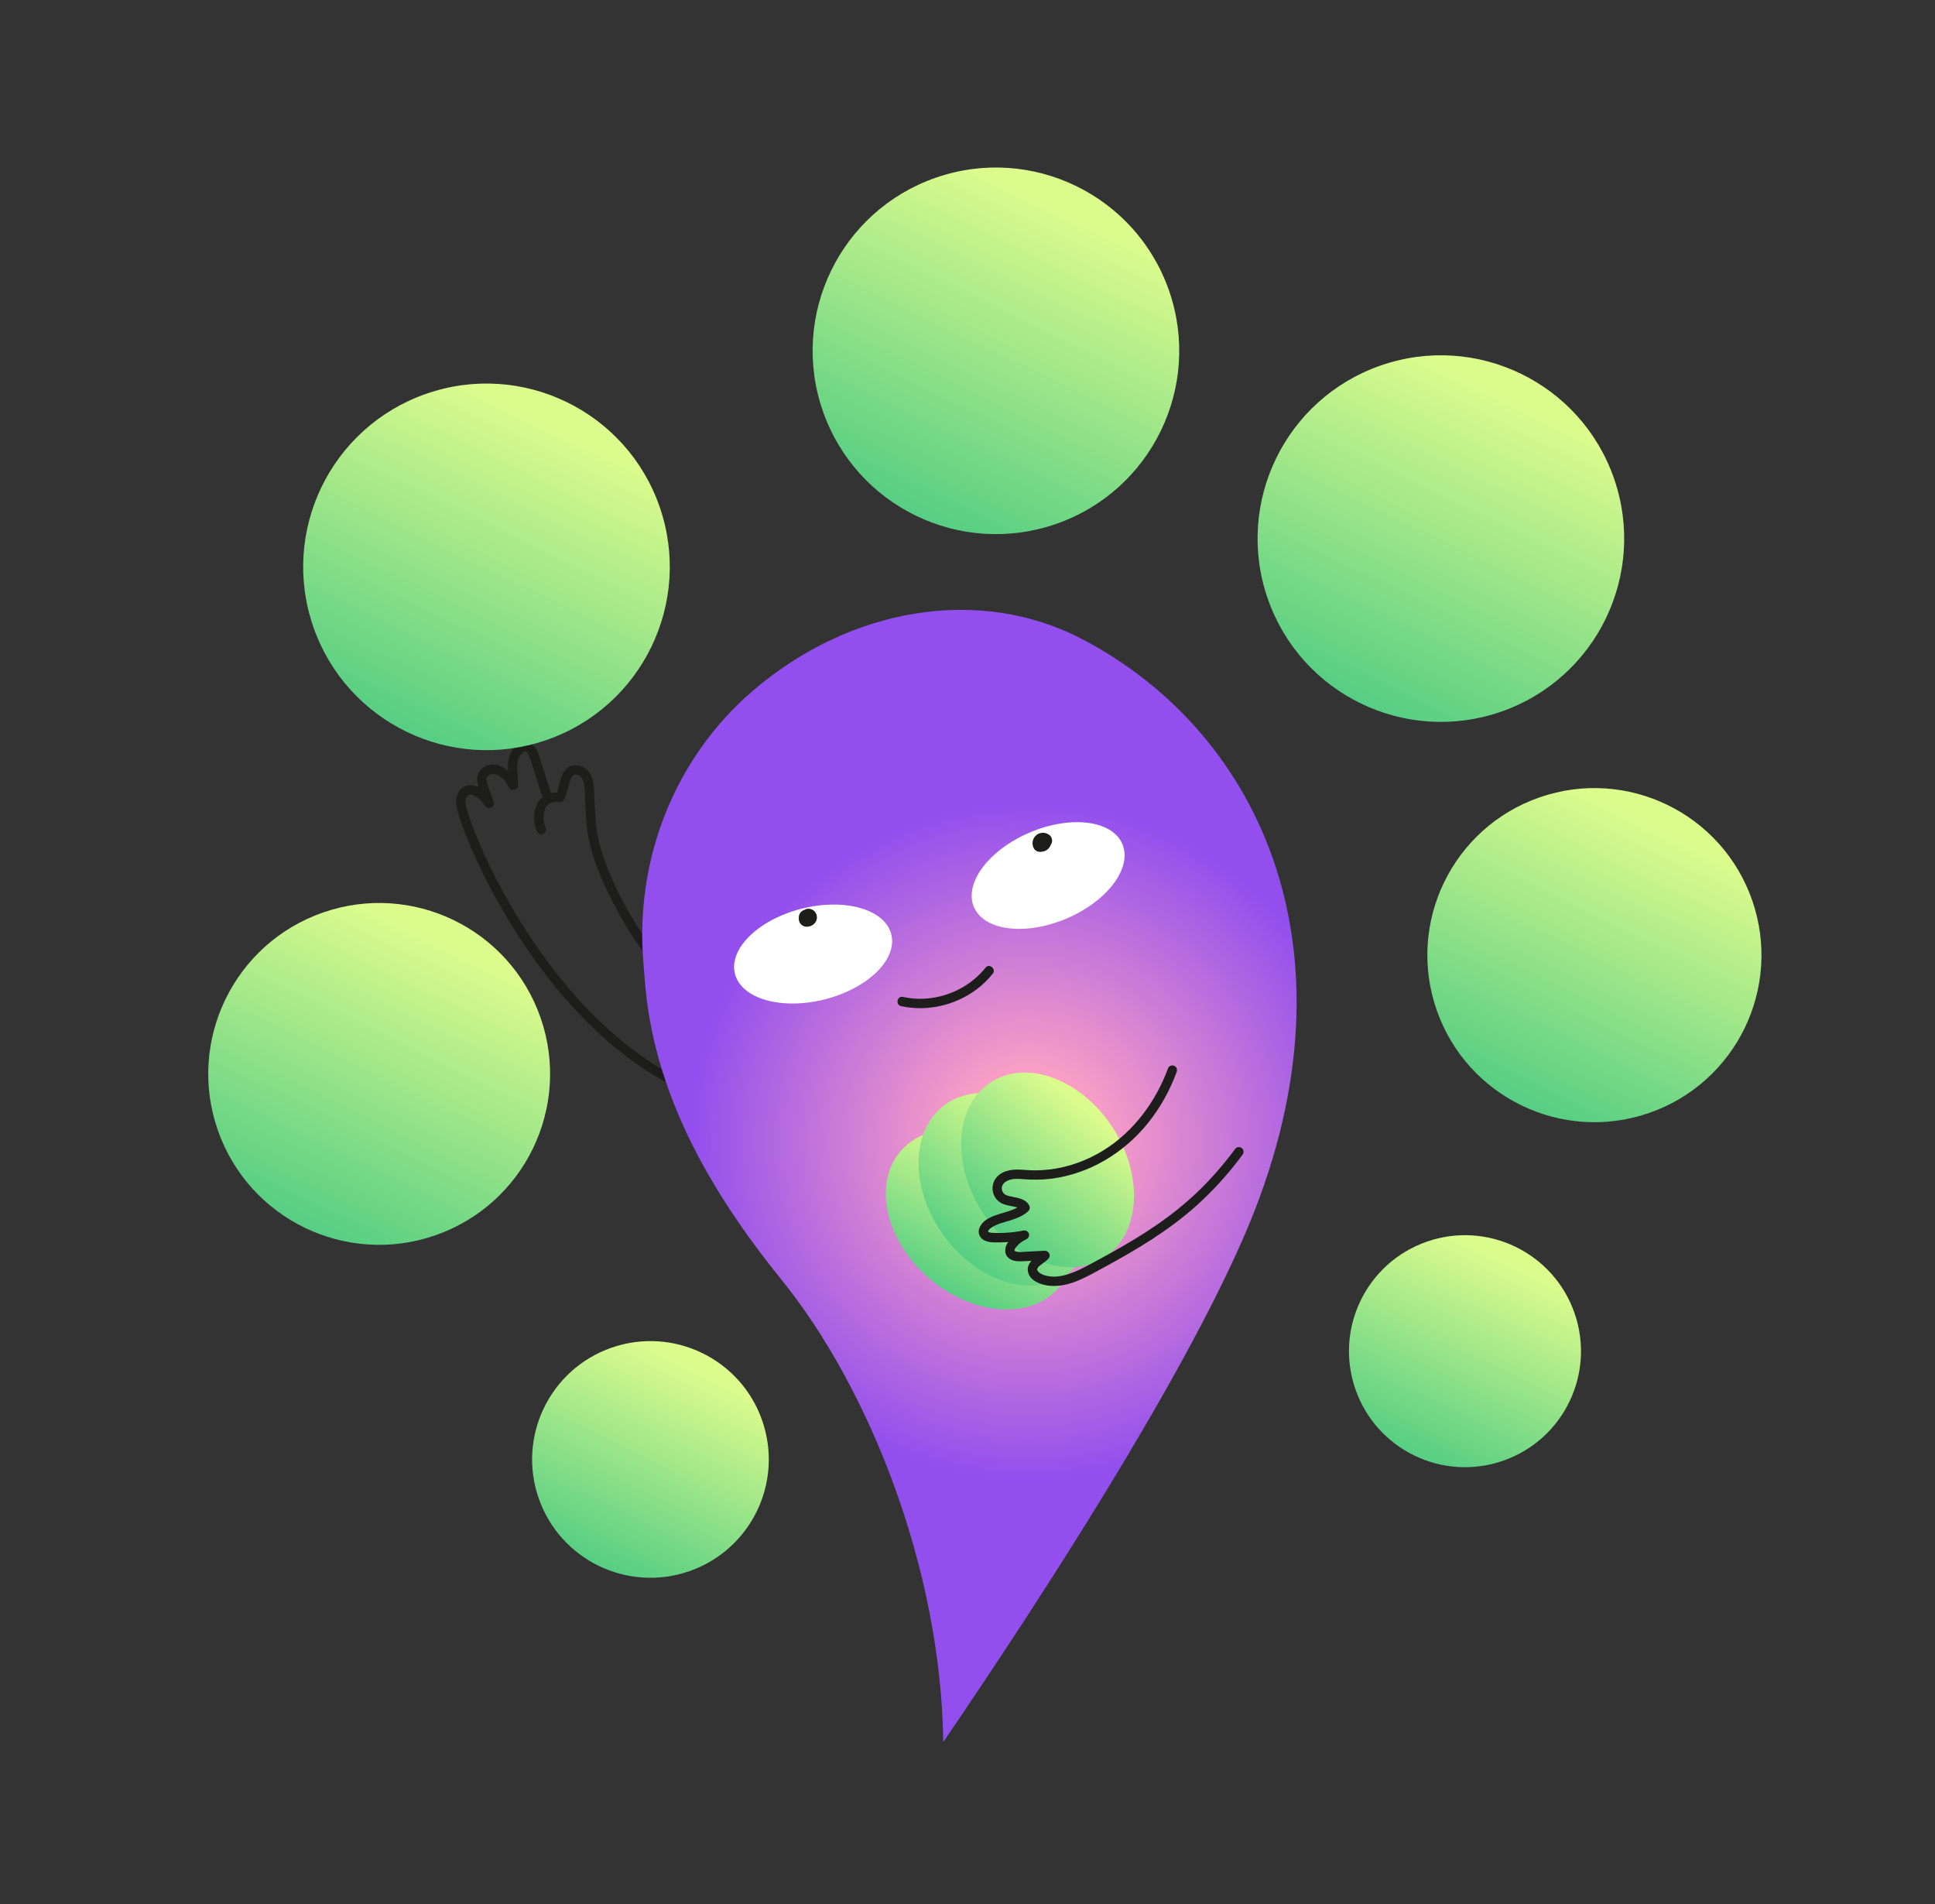
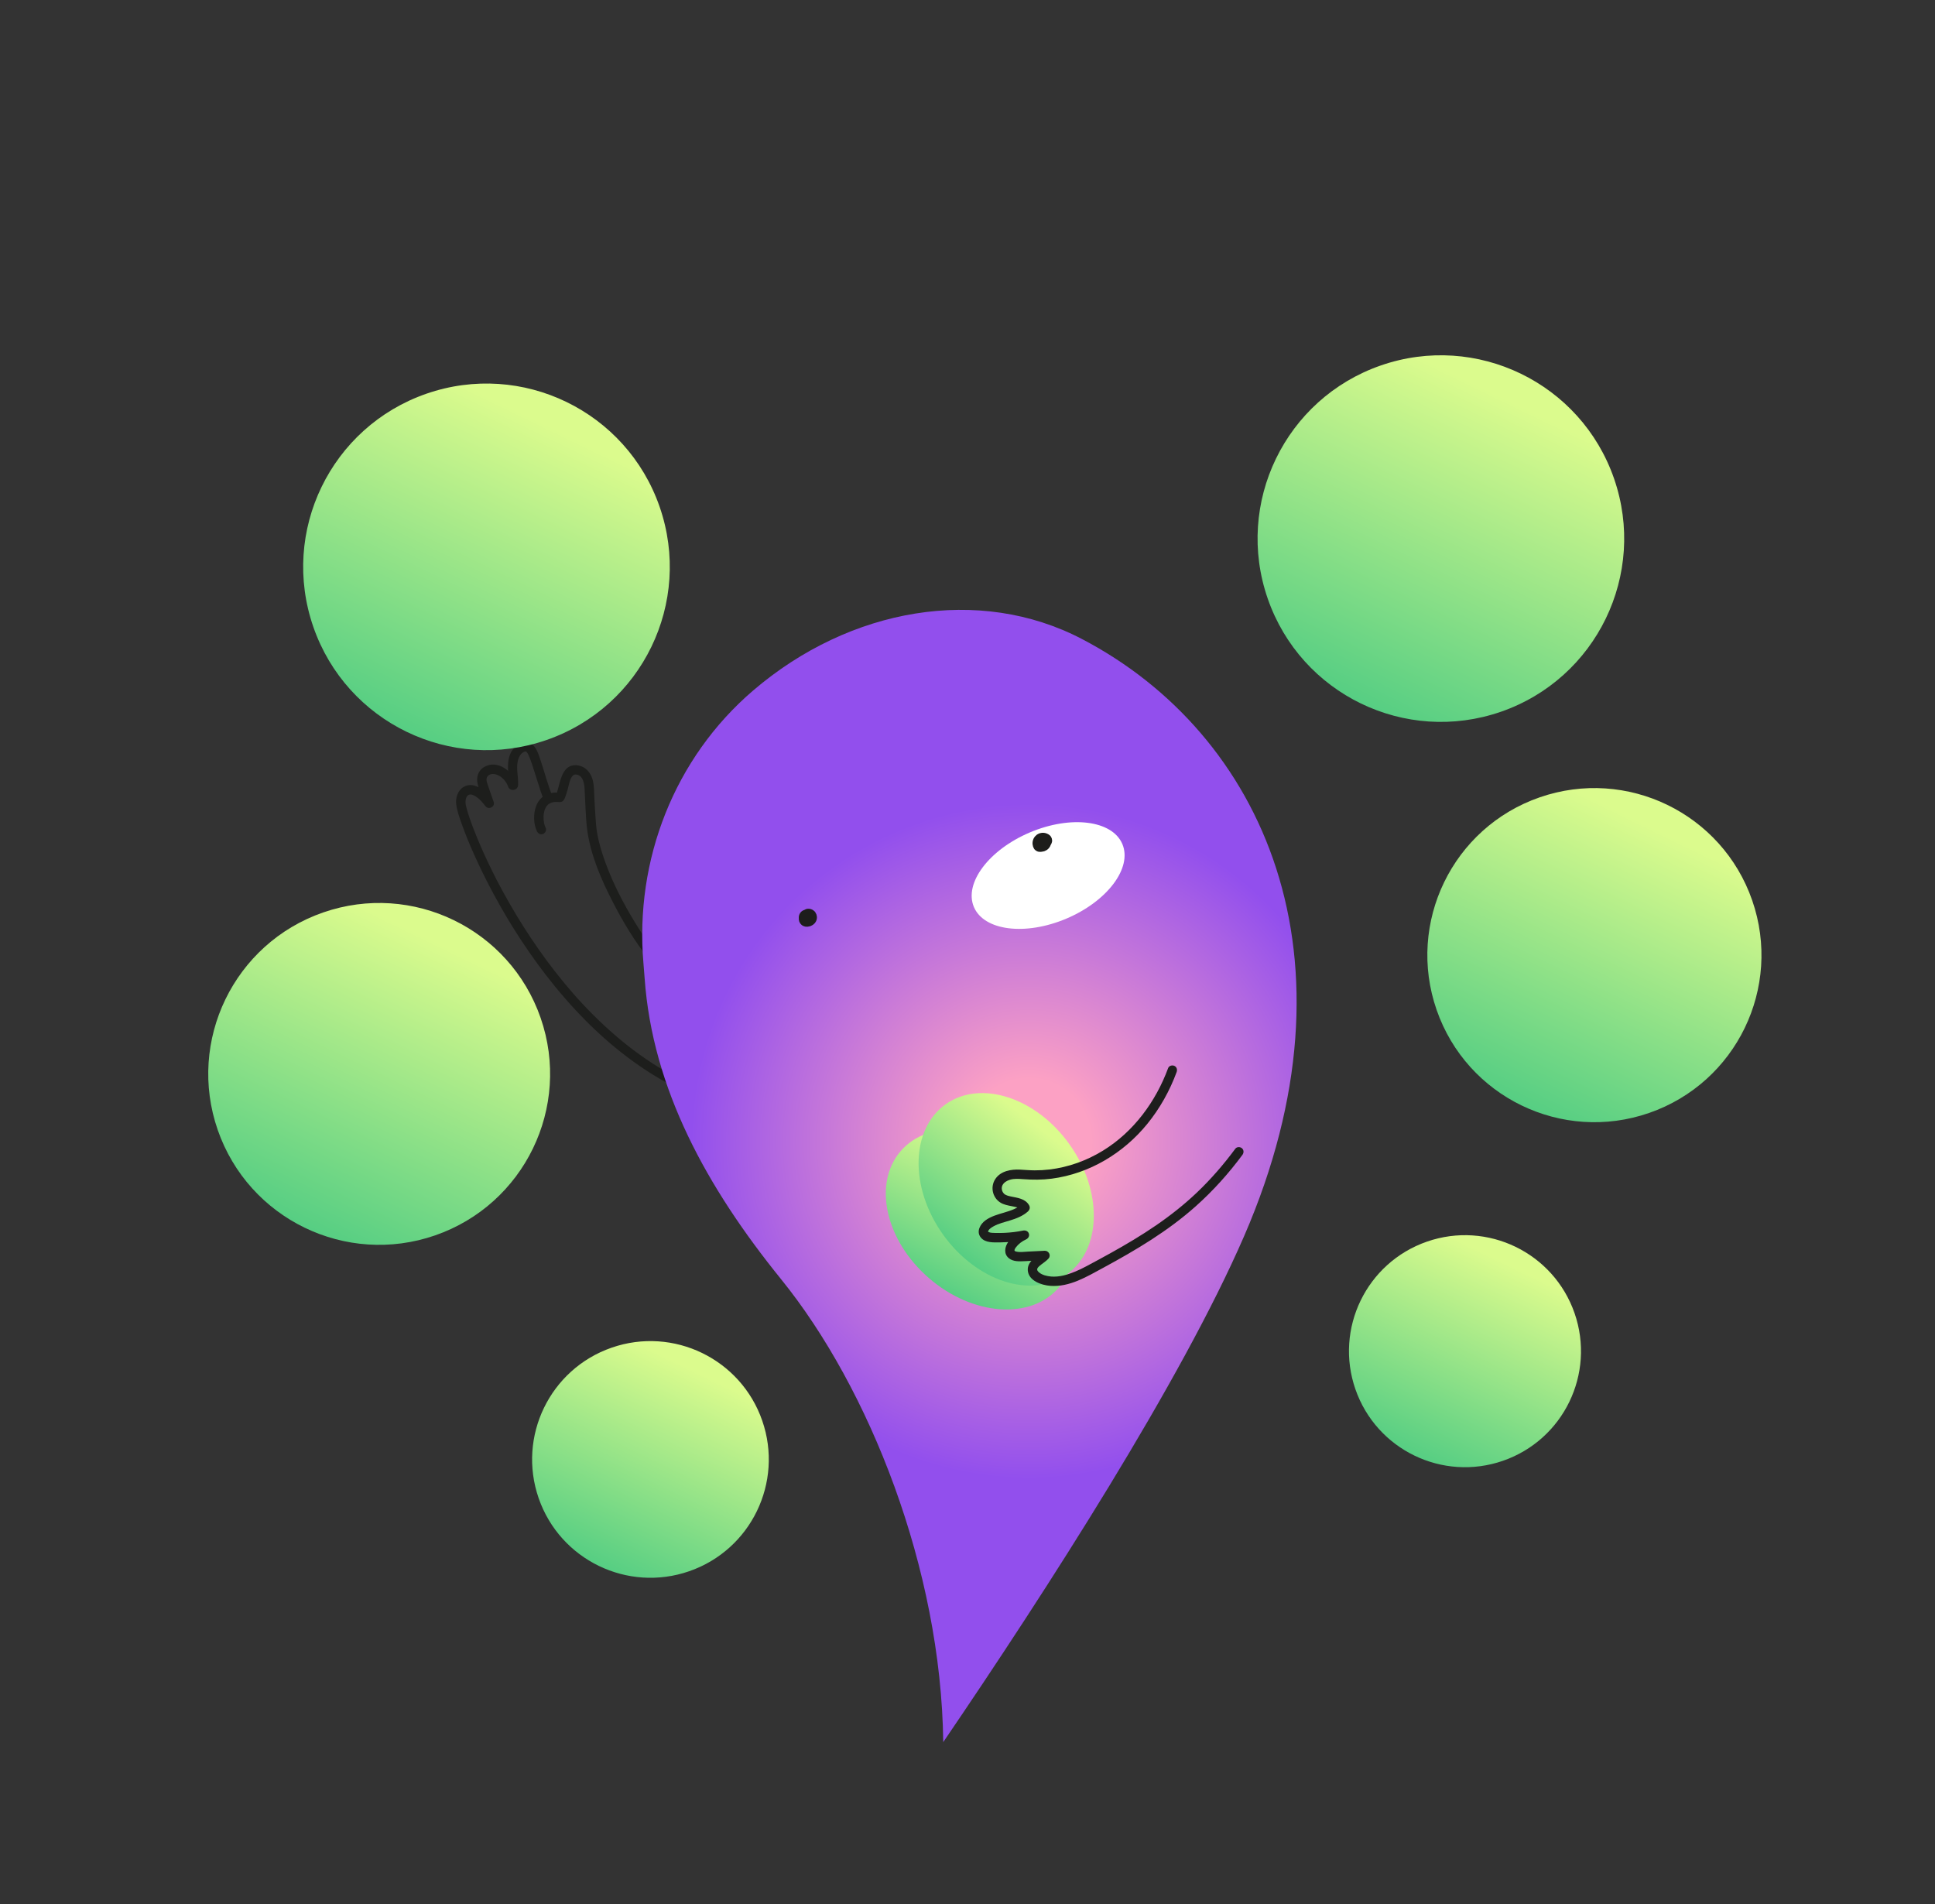
<svg xmlns="http://www.w3.org/2000/svg" width="505" height="497" viewBox="0 0 505 497" fill="none">
  <rect x="0" y="0" width="505" height="497" fill="#333333" stroke="none" />
  <path d="M189.09 260.222C182.781 258.832 177.11 255.194 172.694 250.537C172.592 250.43 172.492 250.317 172.39 250.21C172.678 250.516 172.266 250.063 172.186 249.97C171.925 249.667 171.672 249.361 171.425 249.049C170.808 248.278 170.218 247.488 169.639 246.691C168.222 244.723 166.899 242.692 165.64 240.622C162.633 235.679 160.057 230.695 158.047 225.25C157.557 223.925 157.113 222.583 156.723 221.223C156.539 220.582 156.371 219.936 156.219 219.284C156.053 218.568 155.985 218.25 155.868 217.586C155.627 216.222 155.52 214.854 155.429 213.468C155.298 211.46 155.155 209.453 155.084 207.441C155.025 205.828 155.011 204.13 154.353 202.62C153.628 200.953 152.193 199.782 150.33 199.707C146.668 199.555 146.229 204.069 145.406 206.667C145.341 206.867 145.432 206.606 145.346 206.843C145.308 206.947 145.271 207.051 145.232 207.151C145.197 207.237 145.139 207.33 145.116 207.416C145.095 207.492 145.023 207.47 145.153 207.373L145.217 207.282C145.138 207.378 145.198 207.327 145.392 207.126L146.009 206.912C146.384 206.859 145.832 206.887 145.73 206.879C145.487 206.864 145.248 206.847 145.006 206.849C144.674 206.852 144.344 206.884 144.019 206.945C143.329 207.072 142.7 207.29 142.095 207.652C141.084 208.253 140.332 209.274 139.927 210.362C139.168 212.397 139.19 214.927 140.114 216.918C140.392 217.518 141.002 217.907 141.673 217.674C142.252 217.473 142.708 216.719 142.429 216.115C142.324 215.888 142.23 215.653 142.156 215.415C142.117 215.303 142.085 215.184 142.054 215.07C142.032 214.982 141.941 214.521 141.997 214.843C141.895 214.252 141.836 213.658 141.853 213.06C141.855 212.991 141.858 212.925 141.86 212.855C141.85 213.1 141.856 212.917 141.863 212.863C141.879 212.71 141.895 212.557 141.916 212.407C141.965 212.088 142.044 211.78 142.122 211.467C142.134 211.416 142.198 211.251 142.117 211.478C142.138 211.414 142.159 211.351 142.186 211.29C142.238 211.168 142.287 211.047 142.345 210.927C142.411 210.792 142.484 210.667 142.556 210.539C142.651 210.376 142.377 210.757 142.574 210.515C142.626 210.454 142.672 210.386 142.723 210.321C142.817 210.206 142.92 210.105 143.017 209.998C143.058 209.954 143.194 209.859 143 210.013C143.052 209.973 143.1 209.926 143.156 209.89C143.282 209.803 143.404 209.717 143.533 209.642C143.569 209.621 143.76 209.524 143.613 209.597C143.465 209.67 143.769 209.539 143.803 209.523C143.94 209.471 144.081 209.426 144.224 209.39C144.281 209.37 144.524 209.333 144.294 209.369C144.372 209.356 144.454 209.344 144.533 209.334C144.885 209.29 145.298 209.285 145.542 209.304C146.112 209.352 146.653 209.39 147.057 208.899C147.225 208.698 147.345 208.458 147.442 208.213C147.73 207.499 147.943 206.755 148.153 206.016C148.364 205.278 148.515 204.443 148.776 203.687C148.874 203.398 149.047 203.022 149.179 202.817C149.264 202.688 149.465 202.458 149.52 202.404C149.421 202.495 149.746 202.248 149.714 202.268C149.891 202.154 149.714 202.268 149.821 202.213C150.021 202.118 150.295 202.109 150.62 202.187C151.006 202.278 151.279 202.442 151.515 202.65C151.621 202.743 151.967 203.241 152.011 203.343C152.194 203.733 152.322 204.164 152.412 204.586C152.566 205.328 152.6 206.337 152.627 207.187C152.667 208.375 152.728 209.56 152.802 210.744C152.92 212.679 152.984 214.632 153.244 216.552C154.146 223.215 156.913 229.568 159.972 235.496C162.636 240.657 165.677 245.736 169.299 250.284C173.53 255.602 179.416 259.758 185.876 261.86C186.778 262.153 187.692 262.397 188.616 262.604C190.16 262.946 190.631 260.539 189.091 260.201L189.09 260.222Z" fill="#1D1E1C" />
  <path d="M144.27 207.994C142.931 204.893 142.155 201.549 141.057 198.359C140.519 196.796 139.936 194.655 138.303 193.921C135.993 192.881 133.738 195.116 133.028 197.13C132.116 199.711 132.862 202.322 132.778 204.97C132.757 205.631 133.466 206.154 134.083 206.113C134.796 206.064 135.205 205.473 135.225 204.809C135.286 202.804 134.72 200.701 135.101 198.77C135.25 198.005 135.534 197.302 136.04 196.742C136.224 196.539 136.512 196.323 136.746 196.224C136.912 196.154 137.032 196.125 137.189 196.118C137.156 196.121 137.343 196.151 137.334 196.15C137.241 196.118 137.256 196.073 137.377 196.2C137.747 196.581 137.984 197.126 138.227 197.738C138.48 198.38 138.707 199.036 138.927 199.695C139.44 201.224 139.907 202.769 140.397 204.307C140.888 205.844 141.333 207.34 141.962 208.791C142.225 209.4 142.861 209.775 143.521 209.547C144.111 209.342 144.54 208.597 144.277 207.988L144.27 207.994Z" fill="#1D1E1C" />
  <path d="M134.946 204.561C133.772 201.338 129.931 198.205 126.449 200.127C124.766 201.056 124.232 202.871 124.668 204.661C124.883 205.554 125.238 206.416 125.535 207.286C125.858 208.216 126.182 209.149 126.504 210.079L128.669 208.982C127.037 206.782 123.933 203.627 120.939 205.414C119.439 206.31 118.844 208.332 119.072 209.986C119.3 211.64 119.892 213.307 120.451 214.894C121.405 217.606 122.504 220.263 123.673 222.887C125.287 226.503 127.05 230.053 128.932 233.532C131.108 237.562 133.451 241.5 135.968 245.329C138.736 249.546 141.714 253.631 144.91 257.536C148.313 261.689 151.964 265.648 155.888 269.309C159.813 272.97 164.202 276.465 168.799 279.461C173.419 282.474 178.331 285.036 183.496 286.978C188.88 289.005 194.497 290.38 200.224 290.978C201.726 291.135 203.236 291.238 204.745 291.302C205.406 291.328 205.927 290.611 205.887 289.998C205.841 289.279 205.25 288.884 204.583 288.856C203.829 288.824 203.181 288.789 202.56 288.741C201.832 288.687 201.104 288.619 200.376 288.539C198.987 288.385 197.602 288.192 196.225 287.948C193.491 287.47 190.788 286.817 188.138 285.994C186.823 285.591 185.762 285.224 184.393 284.705C183.145 284.234 181.913 283.724 180.697 283.182C178.243 282.088 175.85 280.861 173.528 279.514C171.142 278.129 169.209 276.868 166.982 275.272C164.756 273.675 162.746 272.082 160.734 270.355C158.721 268.629 156.805 266.856 154.942 264.999C154.005 264.067 153.083 263.116 152.177 262.151C151.739 261.685 151.309 261.216 150.88 260.742C150.831 260.686 150.776 260.627 150.726 260.571C150.592 260.423 150.839 260.696 150.705 260.548C150.6 260.433 150.499 260.317 150.395 260.202C150.176 259.958 149.961 259.712 149.743 259.468C146.427 255.691 143.336 251.715 140.457 247.592C137.796 243.783 135.308 239.852 132.999 235.825C131.949 233.994 130.93 232.143 129.953 230.273C129.719 229.823 129.485 229.372 129.255 228.921C129.148 228.711 129.041 228.502 128.937 228.292C129.092 228.601 128.931 228.272 128.891 228.195C128.825 228.067 128.763 227.937 128.696 227.809C128.285 226.984 127.879 226.152 127.482 225.317C126.115 222.45 124.834 219.541 123.689 216.579C122.951 214.675 122.236 212.74 121.725 210.756C121.683 210.597 121.644 210.434 121.606 210.274C121.591 210.206 121.576 210.138 121.561 210.07C121.494 209.777 121.624 210.441 121.577 210.155C121.545 209.95 121.505 209.747 121.492 209.536C121.481 209.392 121.489 209.252 121.491 209.108C121.492 208.926 121.469 209.306 121.49 209.13C121.498 209.067 121.502 209.005 121.511 208.941C121.528 208.806 121.554 208.667 121.584 208.531C121.609 208.428 121.706 208.147 121.61 208.406C121.651 208.3 121.689 208.197 121.739 208.093C121.79 207.989 121.841 207.902 121.895 207.805C121.738 208.102 121.926 207.773 122.002 207.691C122.086 207.597 122.306 207.46 122.036 207.64C122.117 207.586 122.195 207.524 122.278 207.465C122.515 207.301 122.177 207.474 122.314 207.444C122.37 207.433 122.716 207.321 122.517 207.369C122.317 207.417 122.656 207.36 122.707 207.355C122.761 207.349 122.815 207.356 122.869 207.351C123.032 207.333 122.641 207.317 122.806 207.342C122.925 207.362 123.041 207.373 123.158 207.397C123.219 207.411 123.281 207.428 123.338 207.443C123.419 207.467 123.4 207.46 123.273 207.418C123.322 207.435 123.368 207.454 123.417 207.472C124.706 208.023 125.741 209.125 126.664 210.365C127.474 211.454 129.294 210.607 128.829 209.268C128.322 207.806 127.815 206.344 127.307 204.882C126.967 203.902 126.667 202.925 127.583 202.3C128.381 201.76 129.51 202.012 130.378 202.532C131.442 203.17 132.221 204.206 132.638 205.358C133.177 206.839 135.494 206.039 134.952 204.555L134.946 204.561Z" fill="#1D1E1C" />
-   <path d="M275.598 136.749C300.554 128.09 313.766 100.84 305.108 75.883C296.449 50.927 269.199 37.715 244.242 46.373C219.286 55.032 206.074 82.282 214.732 107.239C223.391 132.195 250.641 145.407 275.598 136.749Z" fill="url(#paint0_linear_3292_1769)" />
  <path d="M391.723 185.755C416.679 177.096 429.891 149.846 421.233 124.889C412.574 99.933 385.324 86.721 360.367 95.379C335.411 104.038 322.199 131.288 330.857 156.244C339.516 181.201 366.766 194.413 391.723 185.755Z" fill="url(#paint1_linear_3292_1769)" />
  <path d="M430.4 290.463C453.145 282.572 465.187 257.736 457.295 234.991C449.404 212.247 424.569 200.205 401.824 208.096C379.079 215.988 367.038 240.823 374.929 263.568C382.82 286.313 407.656 298.354 430.4 290.463Z" fill="url(#paint2_linear_3292_1769)" />
  <path d="M392.256 381.244C408.05 375.764 416.412 358.518 410.932 342.723C405.452 326.929 388.206 318.567 372.411 324.047C356.617 329.526 348.255 346.773 353.735 362.567C359.215 378.362 376.461 386.724 392.256 381.244Z" fill="url(#paint3_linear_3292_1769)" />
  <path d="M142.641 193.13C167.597 184.471 180.809 157.221 172.151 132.264C163.492 107.308 136.242 94.096 111.285 102.754C86.329 111.413 73.117 138.663 81.775 163.619C90.434 188.576 117.684 201.788 142.641 193.13Z" fill="url(#paint4_linear_3292_1769)" />
  <path d="M113.577 322.413C136.848 314.339 149.168 288.929 141.094 265.658C133.021 242.387 107.61 230.067 84.339 238.141C61.068 246.215 48.748 271.625 56.822 294.896C64.896 318.167 90.306 330.487 113.577 322.413Z" fill="url(#paint5_linear_3292_1769)" />
  <path d="M179.878 410.069C195.99 404.479 204.52 386.886 198.93 370.774C193.34 354.662 175.747 346.132 159.634 351.722C143.522 357.312 134.993 374.905 140.583 391.017C146.173 407.129 163.766 415.659 179.878 410.069Z" fill="url(#paint6_linear_3292_1769)" />
  <path d="M203.868 333.878C184.446 309.902 170.289 284.16 168.238 255.324C168.146 253.999 168.041 252.687 167.928 251.391C165.61 224.441 176.008 197.813 196.554 180.216C221.86 158.548 255.595 152.791 282.358 166.768C329.545 191.411 356.275 249.842 324.693 322.612C308.241 360.521 273.26 414.873 246.17 454.671C245.612 409.446 226.854 362.258 203.865 333.879L203.868 333.878Z" fill="url(#paint7_radial_3292_1769)" />
  <path d="M278.308 239.747C289.008 235.213 295.549 226.502 292.917 220.291C290.285 214.08 279.477 212.721 268.777 217.255C258.077 221.789 251.536 230.5 254.168 236.711C256.799 242.922 267.607 244.281 278.308 239.747Z" fill="white" />
-   <path d="M232.613 243.856C230.966 237.315 220.495 234.312 209.226 237.15C197.956 239.988 190.156 247.591 191.803 254.133C193.45 260.674 203.921 263.676 215.19 260.838C226.46 258 234.26 250.397 232.613 243.856Z" fill="white" />
-   <path d="M273.579 219.932L273.594 219.49L273.564 219.963C273.564 219.963 273.57 219.931 273.572 219.913L273.424 220.357C273.424 220.357 273.44 220.317 273.451 220.3L273.194 220.692C273.208 220.67 273.227 220.65 273.246 220.631L272.894 220.948C272.914 220.932 272.935 220.916 272.96 220.903L272.519 221.125C272.556 221.108 272.591 221.096 272.631 221.086L272.146 221.185C272.188 221.18 272.225 221.175 272.265 221.179L271.792 221.148C271.828 221.153 271.861 221.159 271.894 221.169L271.45 221.021C271.483 221.031 271.511 221.047 271.543 221.066L271.151 220.809C271.175 220.827 271.194 220.846 271.214 220.865L270.897 220.512C270.913 220.533 270.929 220.553 270.942 220.579L270.719 220.137C270.738 220.178 270.751 220.217 270.762 220.261L270.663 219.776C270.67 219.822 270.672 219.864 270.67 219.908L270.701 219.435C270.695 219.48 270.689 219.526 270.674 219.57L270.822 219.125C270.803 219.183 270.776 219.24 270.741 219.291L270.999 218.899C270.965 218.95 270.925 218.998 270.879 219.04L271.232 218.723C271.182 218.767 271.128 218.798 271.07 218.831L271.512 218.609C271.423 218.653 271.325 218.682 271.23 218.707L271.715 218.608C271.573 218.635 271.433 218.645 271.293 218.65L272.924 219.441L272.916 219.418C272.989 219.566 273.062 219.714 273.135 219.861C273.102 219.791 273.078 219.721 273.06 219.645L273.159 220.13C273.145 220.052 273.142 219.98 273.144 219.901L273.114 220.374C273.119 220.29 273.138 220.206 273.163 220.128L273.014 220.573C273.041 220.499 273.073 220.431 273.115 220.365L272.858 220.757C272.898 220.7 272.94 220.646 272.989 220.599L272.636 220.916C272.693 220.866 272.755 220.823 272.821 220.787L272.379 221.009C272.446 220.978 272.519 220.952 272.591 220.936L272.107 221.035C272.196 221.017 272.285 221.012 272.378 221.019L271.905 220.988C271.981 220.996 272.055 221.01 272.128 221.032L271.683 220.884C271.756 220.906 271.819 220.94 271.886 220.982L271.494 220.725C271.517 220.742 271.544 220.759 271.564 220.778L271.105 218.582C271.081 218.637 271.052 218.691 271.023 218.744L271.28 218.352C271.234 218.42 271.18 218.486 271.121 218.541L271.474 218.225C271.401 218.289 271.321 218.347 271.229 218.392L271.67 218.169C271.59 218.21 271.505 218.24 271.412 218.259L271.896 218.16C271.815 218.175 271.731 218.183 271.647 218.177L272.12 218.208C272.089 218.205 272.058 218.203 272.03 218.196C271.785 218.138 271.549 218.142 271.315 218.215C271.066 218.245 270.837 218.333 270.635 218.485C270.426 218.618 270.265 218.791 270.153 219.003C270.007 219.192 269.912 219.406 269.874 219.644L269.844 220.117C269.87 220.454 269.977 220.762 270.164 221.039L270.48 221.392C270.726 221.6 271.005 221.733 271.317 221.797C271.581 221.835 271.864 221.867 272.128 221.818C272.307 221.786 272.566 221.748 272.762 221.676C272.957 221.604 273.156 221.492 273.345 221.388C273.399 221.356 273.449 221.326 273.496 221.288C273.662 221.157 273.822 221.019 273.966 220.861C274.11 220.703 274.23 220.488 274.321 220.34C274.355 220.289 274.381 220.237 274.403 220.178L274.551 219.733C274.609 219.488 274.605 219.252 274.532 219.018C274.521 218.849 274.468 218.694 274.372 218.555C274.28 218.327 274.135 218.135 273.944 217.981C273.745 217.821 273.521 217.661 273.275 217.574C273.113 217.518 272.891 217.426 272.698 217.393C272.491 217.357 272.276 217.35 272.065 217.35C272.013 217.35 271.958 217.352 271.909 217.36C271.704 217.393 271.495 217.426 271.293 217.492C271.091 217.558 270.886 217.676 270.709 217.777C270.661 217.802 270.619 217.83 270.579 217.865C270.192 218.181 270.029 218.371 269.777 218.804C269.751 218.853 269.728 218.899 269.711 218.949C269.64 219.133 269.565 219.327 269.523 219.528C269.48 219.729 269.475 219.964 269.471 220.164C269.468 220.217 269.47 220.273 269.479 220.326C269.508 220.532 269.546 220.743 269.607 220.943C269.668 221.142 269.795 221.348 269.889 221.532C270.072 221.797 270.311 221.999 270.603 222.144C270.894 222.285 271.2 222.344 271.526 222.325C271.753 222.32 271.965 222.281 272.19 222.233C272.332 222.206 272.48 222.185 272.616 222.129C272.651 222.117 272.681 222.102 272.71 222.088C272.885 222.005 273.065 221.926 273.227 221.822C273.255 221.803 273.28 221.786 273.303 221.765C273.438 221.658 273.576 221.532 273.701 221.407C273.72 221.387 273.74 221.367 273.754 221.345C273.86 221.204 273.96 221.044 274.052 220.896C274.078 220.848 274.105 220.8 274.122 220.751C274.178 220.588 274.248 220.417 274.285 220.249C274.293 220.22 274.295 220.189 274.301 220.157C274.319 219.986 274.336 219.799 274.333 219.627C274.333 219.601 274.329 219.577 274.324 219.552C274.302 219.4 274.261 219.194 274.223 219.047C274.219 219.036 274.216 219.028 274.212 219.016C274.178 218.92 274.111 218.801 274.072 218.724C273.922 218.43 273.863 218.321 273.579 218.065C273.566 218.052 273.549 218.04 273.532 218.029C273.427 217.949 273.238 217.829 273.125 217.764C273.114 217.759 273.104 217.754 273.094 217.749C273.011 217.709 272.887 217.678 272.824 217.657C272.755 217.633 272.64 217.587 272.552 217.57C272.464 217.553 272.338 217.553 272.263 217.549C272.179 217.543 272.062 217.528 271.964 217.532C271.943 217.534 271.922 217.537 271.906 217.539C271.737 217.563 271.546 217.599 271.381 217.647C271.19 217.705 271.004 217.804 270.842 217.912C270.831 217.916 270.824 217.923 270.814 217.93C270.718 218.003 270.532 218.175 270.449 218.26C270.432 218.275 270.421 218.292 270.408 218.305C270.349 218.373 270.183 218.629 270.143 218.712C270.138 218.723 270.131 218.729 270.126 218.74C270.121 218.75 270.12 218.759 270.115 218.769C270.071 218.88 269.985 219.117 269.959 219.23C269.958 219.239 269.954 219.253 269.953 219.262C269.928 219.426 269.925 219.618 269.918 219.784L269.915 219.911L269.905 220.182C269.912 220.439 269.985 220.673 270.114 220.883C270.206 221.111 270.35 221.303 270.542 221.457C270.719 221.62 270.927 221.734 271.158 221.788C271.377 221.884 271.61 221.92 271.857 221.895L272.341 221.796C272.654 221.688 272.919 221.505 273.135 221.257L273.393 220.865C273.534 220.574 273.592 220.269 273.574 219.942L273.579 219.932Z" fill="#1D1D1B" />
+   <path d="M273.579 219.932L273.594 219.49L273.564 219.963C273.564 219.963 273.57 219.931 273.572 219.913L273.424 220.357C273.424 220.357 273.44 220.317 273.451 220.3L273.194 220.692C273.208 220.67 273.227 220.65 273.246 220.631L272.894 220.948C272.914 220.932 272.935 220.916 272.96 220.903L272.519 221.125C272.556 221.108 272.591 221.096 272.631 221.086L272.146 221.185C272.188 221.18 272.225 221.175 272.265 221.179L271.792 221.148C271.828 221.153 271.861 221.159 271.894 221.169L271.45 221.021C271.483 221.031 271.511 221.047 271.543 221.066L271.151 220.809C271.175 220.827 271.194 220.846 271.214 220.865L270.897 220.512C270.913 220.533 270.929 220.553 270.942 220.579L270.719 220.137C270.738 220.178 270.751 220.217 270.762 220.261L270.663 219.776C270.67 219.822 270.672 219.864 270.67 219.908L270.701 219.435C270.695 219.48 270.689 219.526 270.674 219.57L270.822 219.125C270.803 219.183 270.776 219.24 270.741 219.291L270.999 218.899C270.965 218.95 270.925 218.998 270.879 219.04L271.232 218.723L271.512 218.609C271.423 218.653 271.325 218.682 271.23 218.707L271.715 218.608C271.573 218.635 271.433 218.645 271.293 218.65L272.924 219.441L272.916 219.418C272.989 219.566 273.062 219.714 273.135 219.861C273.102 219.791 273.078 219.721 273.06 219.645L273.159 220.13C273.145 220.052 273.142 219.98 273.144 219.901L273.114 220.374C273.119 220.29 273.138 220.206 273.163 220.128L273.014 220.573C273.041 220.499 273.073 220.431 273.115 220.365L272.858 220.757C272.898 220.7 272.94 220.646 272.989 220.599L272.636 220.916C272.693 220.866 272.755 220.823 272.821 220.787L272.379 221.009C272.446 220.978 272.519 220.952 272.591 220.936L272.107 221.035C272.196 221.017 272.285 221.012 272.378 221.019L271.905 220.988C271.981 220.996 272.055 221.01 272.128 221.032L271.683 220.884C271.756 220.906 271.819 220.94 271.886 220.982L271.494 220.725C271.517 220.742 271.544 220.759 271.564 220.778L271.105 218.582C271.081 218.637 271.052 218.691 271.023 218.744L271.28 218.352C271.234 218.42 271.18 218.486 271.121 218.541L271.474 218.225C271.401 218.289 271.321 218.347 271.229 218.392L271.67 218.169C271.59 218.21 271.505 218.24 271.412 218.259L271.896 218.16C271.815 218.175 271.731 218.183 271.647 218.177L272.12 218.208C272.089 218.205 272.058 218.203 272.03 218.196C271.785 218.138 271.549 218.142 271.315 218.215C271.066 218.245 270.837 218.333 270.635 218.485C270.426 218.618 270.265 218.791 270.153 219.003C270.007 219.192 269.912 219.406 269.874 219.644L269.844 220.117C269.87 220.454 269.977 220.762 270.164 221.039L270.48 221.392C270.726 221.6 271.005 221.733 271.317 221.797C271.581 221.835 271.864 221.867 272.128 221.818C272.307 221.786 272.566 221.748 272.762 221.676C272.957 221.604 273.156 221.492 273.345 221.388C273.399 221.356 273.449 221.326 273.496 221.288C273.662 221.157 273.822 221.019 273.966 220.861C274.11 220.703 274.23 220.488 274.321 220.34C274.355 220.289 274.381 220.237 274.403 220.178L274.551 219.733C274.609 219.488 274.605 219.252 274.532 219.018C274.521 218.849 274.468 218.694 274.372 218.555C274.28 218.327 274.135 218.135 273.944 217.981C273.745 217.821 273.521 217.661 273.275 217.574C273.113 217.518 272.891 217.426 272.698 217.393C272.491 217.357 272.276 217.35 272.065 217.35C272.013 217.35 271.958 217.352 271.909 217.36C271.704 217.393 271.495 217.426 271.293 217.492C271.091 217.558 270.886 217.676 270.709 217.777C270.661 217.802 270.619 217.83 270.579 217.865C270.192 218.181 270.029 218.371 269.777 218.804C269.751 218.853 269.728 218.899 269.711 218.949C269.64 219.133 269.565 219.327 269.523 219.528C269.48 219.729 269.475 219.964 269.471 220.164C269.468 220.217 269.47 220.273 269.479 220.326C269.508 220.532 269.546 220.743 269.607 220.943C269.668 221.142 269.795 221.348 269.889 221.532C270.072 221.797 270.311 221.999 270.603 222.144C270.894 222.285 271.2 222.344 271.526 222.325C271.753 222.32 271.965 222.281 272.19 222.233C272.332 222.206 272.48 222.185 272.616 222.129C272.651 222.117 272.681 222.102 272.71 222.088C272.885 222.005 273.065 221.926 273.227 221.822C273.255 221.803 273.28 221.786 273.303 221.765C273.438 221.658 273.576 221.532 273.701 221.407C273.72 221.387 273.74 221.367 273.754 221.345C273.86 221.204 273.96 221.044 274.052 220.896C274.078 220.848 274.105 220.8 274.122 220.751C274.178 220.588 274.248 220.417 274.285 220.249C274.293 220.22 274.295 220.189 274.301 220.157C274.319 219.986 274.336 219.799 274.333 219.627C274.333 219.601 274.329 219.577 274.324 219.552C274.302 219.4 274.261 219.194 274.223 219.047C274.219 219.036 274.216 219.028 274.212 219.016C274.178 218.92 274.111 218.801 274.072 218.724C273.922 218.43 273.863 218.321 273.579 218.065C273.566 218.052 273.549 218.04 273.532 218.029C273.427 217.949 273.238 217.829 273.125 217.764C273.114 217.759 273.104 217.754 273.094 217.749C273.011 217.709 272.887 217.678 272.824 217.657C272.755 217.633 272.64 217.587 272.552 217.57C272.464 217.553 272.338 217.553 272.263 217.549C272.179 217.543 272.062 217.528 271.964 217.532C271.943 217.534 271.922 217.537 271.906 217.539C271.737 217.563 271.546 217.599 271.381 217.647C271.19 217.705 271.004 217.804 270.842 217.912C270.831 217.916 270.824 217.923 270.814 217.93C270.718 218.003 270.532 218.175 270.449 218.26C270.432 218.275 270.421 218.292 270.408 218.305C270.349 218.373 270.183 218.629 270.143 218.712C270.138 218.723 270.131 218.729 270.126 218.74C270.121 218.75 270.12 218.759 270.115 218.769C270.071 218.88 269.985 219.117 269.959 219.23C269.958 219.239 269.954 219.253 269.953 219.262C269.928 219.426 269.925 219.618 269.918 219.784L269.915 219.911L269.905 220.182C269.912 220.439 269.985 220.673 270.114 220.883C270.206 221.111 270.35 221.303 270.542 221.457C270.719 221.62 270.927 221.734 271.158 221.788C271.377 221.884 271.61 221.92 271.857 221.895L272.341 221.796C272.654 221.688 272.919 221.505 273.135 221.257L273.393 220.865C273.534 220.574 273.592 220.269 273.574 219.942L273.579 219.932Z" fill="#1D1D1B" />
  <path d="M209.29 238.441L209.283 238.443C209.369 238.318 209.456 238.184 209.541 238.055C209.538 238.057 209.532 238.067 209.53 238.072L209.883 237.755L209.875 237.758L210.316 237.536C210.316 237.536 210.312 237.537 210.309 237.539L210.793 237.44C210.793 237.44 210.789 237.441 210.785 237.442L211.258 237.473C211.405 237.521 211.555 237.568 211.703 237.621C211.703 237.621 211.703 237.621 211.698 237.618L212.09 237.876C212.09 237.876 212.088 237.872 212.083 237.869L212.4 238.222C212.4 238.222 212.397 238.214 212.395 238.207L212.617 238.648C212.617 238.648 212.609 238.625 212.605 238.613L212.704 239.098C212.704 239.098 212.698 239.056 212.701 239.038L212.67 239.511C212.67 239.511 212.672 239.48 212.68 239.465L212.532 239.91C212.532 239.91 212.54 239.885 212.549 239.873L212.292 240.265C212.292 240.265 212.301 240.253 212.307 240.247L211.955 240.564C211.955 240.564 211.971 240.549 211.979 240.546L211.537 240.769C211.537 240.769 211.553 240.763 211.561 240.761L211.076 240.86C211.095 240.853 211.119 240.858 211.141 240.859L210.668 240.829C210.695 240.832 210.718 240.837 210.741 240.842L210.297 240.694C210.297 240.694 210.342 240.712 210.364 240.726L209.972 240.469C210 240.485 210.025 240.507 210.046 240.53L209.729 240.177C209.756 240.207 209.777 240.243 209.798 240.279L209.576 239.837C209.595 239.878 209.609 239.921 209.622 239.968L209.523 239.484C209.531 239.52 209.531 239.559 209.532 239.597L209.562 239.124C209.559 239.164 209.554 239.201 209.54 239.236L209.689 238.791C209.676 238.83 209.655 238.868 209.632 238.901L209.889 238.51C209.861 238.554 209.823 238.593 209.783 238.628L210.136 238.312C210.082 238.356 210.026 238.393 209.964 238.427L210.406 238.205C210.313 238.25 210.221 238.282 210.12 238.304L210.605 238.205C210.54 238.219 210.469 238.226 210.403 238.223L210.877 238.253C210.849 238.25 210.826 238.245 210.801 238.236L211.246 238.385C211.246 238.385 211.211 238.371 211.194 238.359L211.586 238.617C211.586 238.617 211.563 238.599 211.55 238.586L211.866 238.939C211.866 238.939 211.844 238.912 211.834 238.894L212.056 239.336C212.056 239.336 212.044 239.301 212.037 239.281L212.136 239.766C212.127 239.739 212.13 239.712 212.13 239.686L212.099 240.159C212.103 240.132 212.107 240.105 212.118 240.075L211.97 240.519C211.981 240.49 211.996 240.458 212.012 240.431L211.755 240.823C211.775 240.794 211.797 240.77 211.819 240.745L211.466 241.062C211.489 241.041 211.51 241.025 211.539 241.01L211.098 241.233C211.128 241.222 211.159 241.211 211.19 241.201L210.706 241.299C210.751 241.292 210.797 241.289 210.845 241.29L210.372 241.26C210.447 241.264 210.518 241.282 210.587 241.306L210.142 241.158C210.225 241.185 210.302 241.219 210.38 241.257L210.141 238.089C210.075 238.147 210.002 238.198 209.926 238.242L210.367 238.019C210.308 238.049 210.248 238.074 210.178 238.085L210.663 237.986C210.618 237.993 210.576 237.999 210.529 237.998L211.002 238.029C210.962 238.025 210.924 238.017 210.885 238.004L211.33 238.152C211.33 238.152 211.284 238.134 211.262 238.12L211.654 238.377C211.631 238.359 211.607 238.341 211.591 238.321L211.908 238.674C211.887 238.651 211.869 238.622 211.854 238.593L212.077 239.034C212.061 239.001 212.05 238.97 212.042 238.934L212.141 239.418C212.134 239.386 212.132 239.357 212.135 239.326L212.104 239.799C212.105 239.777 212.11 239.753 212.115 239.73L211.967 240.175C211.967 240.175 211.98 240.14 211.992 240.123L211.734 240.515C211.734 240.515 211.759 240.485 211.771 240.472L211.419 240.788C211.419 240.788 211.446 240.766 211.46 240.757C211.669 240.624 211.829 240.451 211.942 240.24C212.088 240.051 212.182 239.836 212.22 239.598C212.278 239.353 212.274 239.117 212.201 238.883C212.171 238.634 212.083 238.405 211.931 238.203L211.614 237.851C211.369 237.642 211.09 237.51 210.778 237.445L210.305 237.415C209.968 237.441 209.659 237.548 209.382 237.734C209.102 237.897 208.812 238.257 208.678 238.545C208.524 238.884 208.449 239.23 208.474 239.601C208.515 240.192 208.796 240.752 209.242 241.142C209.528 241.393 209.859 241.537 210.225 241.622C210.408 241.662 210.616 241.663 210.789 241.664C210.828 241.663 210.869 241.658 210.906 241.653C211.033 241.631 211.314 241.594 211.492 241.524C211.68 241.454 211.863 241.347 212.03 241.255C212.103 241.217 212.172 241.167 212.235 241.11C212.5 240.928 212.703 240.689 212.848 240.396C212.989 240.105 213.047 239.8 213.029 239.473C212.986 238.827 212.591 238.212 211.995 237.939C211.773 237.834 211.546 237.766 211.311 237.688C211.077 237.609 210.836 237.615 210.605 237.608C210.561 237.606 210.524 237.611 210.483 237.616C209.979 237.696 209.909 237.72 209.464 237.97C209.311 238.053 209.11 238.27 209.039 238.338C208.958 238.418 208.906 238.518 208.844 238.613C208.782 238.708 208.716 238.791 208.673 238.892C208.623 239.022 208.524 239.247 208.504 239.427C208.499 239.485 208.448 239.813 208.476 239.981L208.526 240.223C208.538 240.31 208.559 240.393 208.579 240.477C208.582 240.485 208.584 240.492 208.586 240.496C208.587 240.5 208.591 240.512 208.592 240.515L208.815 240.957C208.815 240.957 208.819 240.969 208.82 240.972C208.868 241.047 208.956 241.128 209.005 241.181C209.069 241.254 209.12 241.327 209.196 241.382C209.321 241.482 209.471 241.59 209.625 241.661C209.702 241.695 209.826 241.73 209.87 241.745C209.929 241.763 210.039 241.807 210.123 241.826C210.132 241.827 210.141 241.828 210.156 241.832L210.17 241.835L210.643 241.866C210.643 241.866 210.687 241.868 210.707 241.865C210.754 241.862 210.799 241.855 210.844 241.848C211.039 241.811 211.24 241.78 211.429 241.727C211.468 241.714 211.506 241.7 211.545 241.687C211.564 241.68 211.583 241.674 211.601 241.663C211.76 241.586 211.927 241.507 212.083 241.418C212.122 241.396 212.158 241.375 212.195 241.345C212.349 241.226 212.494 241.098 212.623 240.958C212.752 240.819 212.872 240.604 212.945 240.479C212.964 240.447 212.983 240.414 212.997 240.379C213.037 240.283 213.143 240.026 213.168 239.849C213.191 239.668 213.212 239.479 213.203 239.292C213.202 239.275 213.202 239.262 213.2 239.245C213.198 239.238 213.195 239.23 213.192 239.222C213.164 239.068 213.129 238.877 213.092 238.721C213.082 238.694 213.072 238.663 213.062 238.636C212.988 238.459 212.904 238.28 212.802 238.122C212.573 237.773 212.323 237.6 211.975 237.397C211.888 237.345 211.785 237.32 211.687 237.289C211.629 237.271 211.514 237.224 211.429 237.206C211.426 237.207 211.415 237.202 211.406 237.201C211.402 237.202 211.397 237.2 211.388 237.199L210.915 237.168C210.722 237.162 210.528 237.212 210.351 237.273C210.189 237.329 210.032 237.414 209.887 237.507C209.869 237.518 209.544 237.813 209.528 237.831C209.521 237.834 209.519 237.843 209.513 237.849C209.491 237.874 209.266 238.22 209.251 238.251C209.248 238.257 209.246 238.262 209.243 238.267C209.211 238.325 209.081 238.747 209.165 238.502C209.176 238.472 209.099 238.663 209.087 238.74C209.053 238.916 209.036 239.104 209.05 239.28C209.051 239.284 209.053 239.288 209.055 239.296C209.055 239.296 209.058 239.304 209.059 239.307L209.158 239.792C209.158 239.792 209.165 239.811 209.168 239.819C209.207 239.896 209.243 239.974 209.282 240.047C209.276 240.032 209.351 240.209 209.399 240.274C209.41 240.292 209.704 240.618 209.723 240.633C209.838 240.741 210.024 240.853 210.121 240.897C210.121 240.897 210.121 240.897 210.126 240.9L210.571 241.048C210.651 241.068 210.73 241.071 210.814 241.063C211.106 241.083 211.219 241.108 211.545 240.978C211.568 240.97 211.969 240.766 211.991 240.754C211.991 240.754 211.994 240.753 211.998 240.752C212.124 240.652 212.241 240.542 212.353 240.43C212.46 240.302 212.538 240.154 212.628 240.014C212.743 239.797 212.799 239.571 212.793 239.33C212.829 239.085 212.803 238.847 212.712 238.611C212.637 238.369 212.509 238.163 212.33 237.996C212.186 237.804 212.002 237.66 211.777 237.561L211.332 237.412C211.008 237.348 210.688 237.372 210.375 237.481L209.934 237.703C209.668 237.886 209.466 238.125 209.321 238.417L209.29 238.441Z" fill="#1D1D1B" />
-   <path d="M235.183 262.593C241.958 264.081 249.319 262.374 254.854 258.219C256.424 257.039 257.857 255.664 259.083 254.128C260.065 252.897 258.209 251.298 257.221 252.535C253.268 257.486 247.173 260.426 240.884 260.663C239.122 260.729 237.376 260.566 235.654 260.187C234.11 259.849 233.638 262.252 235.178 262.591L235.183 262.593Z" fill="#1D1E1C" />
  <path d="M276.306 336.072C283.631 327.605 280.34 312.758 268.955 302.908C257.571 293.058 242.404 291.937 235.079 300.403C227.754 308.869 231.045 323.717 242.43 333.567C253.814 343.416 268.981 344.538 276.306 336.072Z" fill="url(#paint8_linear_3292_1769)" />
  <path d="M278.42 332.604C287.536 326.106 287.842 310.901 279.103 298.643C270.365 286.385 255.891 281.715 246.775 288.214C237.659 294.712 237.353 309.918 246.092 322.176C254.83 334.434 269.304 339.103 278.42 332.604Z" fill="url(#paint9_linear_3292_1769)" />
-   <path d="M288.191 328.234C297.594 322.159 298.595 306.984 290.426 294.339C282.257 281.694 268.012 276.369 258.609 282.444C249.205 288.519 248.204 303.694 256.373 316.339C264.542 328.983 278.787 334.309 288.191 328.234Z" fill="url(#paint10_linear_3292_1769)" />
  <path d="M304.869 278.742C301.644 287.498 295.868 295.381 287.851 300.306C283.626 302.904 278.825 304.639 273.893 305.222C272.614 305.372 271.327 305.451 270.042 305.447C268.757 305.443 267.509 305.323 266.238 305.258C263.905 305.138 261.227 305.579 259.801 307.647C258.23 309.921 259.16 313.138 261.735 314.194C262.707 314.592 263.739 314.727 264.761 314.943C264.994 314.992 265.225 315.046 265.45 315.11C265.676 315.174 265.528 315.135 265.479 315.117C265.617 315.169 265.758 315.224 265.889 315.291C265.956 315.323 266.016 315.359 266.08 315.393C265.856 315.272 266.209 315.504 266.255 315.535C266.289 315.558 266.421 315.702 266.27 315.53C266.37 315.642 266.453 315.769 266.528 315.899L266.844 314.194C264.147 316.599 260.119 316.389 257.212 318.474C255.828 319.468 254.722 321.412 255.966 322.969C257.136 324.435 259.426 324.258 261.107 324.245C263.348 324.225 265.561 323.95 267.753 323.492L266.95 321.177C265.483 321.833 264.103 322.8 263.149 324.112C262.195 325.424 261.896 327.291 263.334 328.409C264.483 329.303 266.03 329.215 267.404 329.15C269.201 329.062 270.999 328.974 272.796 328.882L271.785 326.865C271.286 327.422 270.35 327.976 269.649 328.595C268.785 329.357 268.153 330.325 268.232 331.525C268.411 334.272 271.817 335.416 274.116 335.591C279.122 335.967 283.67 333.179 287.903 330.89C296.455 326.263 304.852 321.275 312.125 314.77C316.629 310.744 320.665 306.258 324.253 301.4C324.648 300.869 324.648 300.121 324.121 299.673C323.647 299.267 322.788 299.271 322.394 299.805C319.371 303.897 316.033 307.757 312.344 311.263C309.038 314.406 305.444 317.24 301.684 319.819C297.893 322.423 293.931 324.77 289.914 327.006C287.783 328.191 285.639 329.349 283.486 330.494C281.644 331.475 279.634 332.384 277.551 332.882C276.581 333.115 275.299 333.257 274.301 333.158C273.217 333.05 272.013 332.793 271.162 332.073C271.015 331.947 270.816 331.735 270.766 331.627C270.723 331.542 270.691 331.437 270.667 331.341C270.71 331.404 270.712 331.36 270.677 331.208C270.669 331.323 270.674 331.313 270.694 331.172C270.737 330.945 270.713 331.088 270.693 331.142C270.713 331.088 270.932 330.735 270.8 330.915C270.843 330.852 270.895 330.791 270.945 330.735C270.973 330.704 271.288 330.391 271.136 330.526C271.949 329.794 272.916 329.277 273.649 328.452C274.383 327.627 273.671 326.383 272.638 326.434C271.215 326.505 269.791 326.575 268.364 326.647C267.268 326.703 266.143 326.886 265.168 326.631C264.96 326.578 265.374 326.737 265.036 326.587C265.01 326.574 264.736 326.444 264.848 326.492C264.813 326.478 264.789 326.448 264.782 326.415C264.755 326.325 264.757 326.243 264.797 326.121C264.861 325.921 264.982 325.745 265.105 325.577C265.777 324.674 266.731 323.946 267.752 323.488C268.354 323.218 268.738 322.592 268.507 321.929C268.277 321.265 267.598 321.038 266.949 321.173C265.38 321.497 263.78 321.684 262.181 321.759C261.357 321.799 260.533 321.804 259.709 321.783C259.154 321.768 258.488 321.778 258.044 321.557C257.935 321.504 257.911 321.499 257.884 321.457C257.909 321.491 257.81 321.27 257.873 321.439C257.865 321.415 257.879 321.368 257.887 321.33C257.897 321.283 257.937 321.187 258.018 321.06C258.277 320.659 258.82 320.319 259.335 320.032C260.64 319.311 262.15 318.965 263.568 318.529C265.233 318.021 266.918 317.384 268.231 316.211C268.752 315.745 268.922 315.137 268.547 314.506C267.54 312.812 265.526 312.624 263.782 312.257C263.366 312.168 263.024 312.079 262.798 311.989C262.35 311.807 262.193 311.74 261.908 311.403C261.456 310.872 261.287 310.036 261.615 309.352C261.974 308.605 262.772 308.138 263.603 307.893C264.68 307.571 265.878 307.661 266.993 307.746C269.504 307.933 271.993 307.943 274.494 307.615C284.328 306.321 293.217 300.959 299.436 293.308C302.711 289.28 305.276 284.686 307.071 279.819C307.301 279.199 307.141 278.489 306.503 278.183C305.952 277.916 305.096 278.127 304.867 278.751L304.869 278.742Z" fill="#1D1E1C" />
  <defs>
    <linearGradient id="paint0_linear_3292_1769" x1="239.055" y1="134.601" x2="280.79" y2="48.523" gradientUnits="userSpaceOnUse">
      <stop stop-color="#56CE83" />
      <stop offset="0.92" stop-color="#DBFB8D" />
    </linearGradient>
    <linearGradient id="paint1_linear_3292_1769" x1="355.179" y1="183.603" x2="396.914" y2="97.525" gradientUnits="userSpaceOnUse">
      <stop stop-color="#56CE83" />
      <stop offset="0.92" stop-color="#DBFB8D" />
    </linearGradient>
    <linearGradient id="paint2_linear_3292_1769" x1="397.097" y1="288.506" x2="435.133" y2="210.056" gradientUnits="userSpaceOnUse">
      <stop stop-color="#56CE83" />
      <stop offset="0.92" stop-color="#DBFB8D" />
    </linearGradient>
    <linearGradient id="paint3_linear_3292_1769" x1="369.127" y1="379.885" x2="395.54" y2="325.406" gradientUnits="userSpaceOnUse">
      <stop stop-color="#56CE83" />
      <stop offset="0.92" stop-color="#DBFB8D" />
    </linearGradient>
    <linearGradient id="paint4_linear_3292_1769" x1="106.095" y1="190.983" x2="147.829" y2="104.905" gradientUnits="userSpaceOnUse">
      <stop stop-color="#56CE83" />
      <stop offset="0.92" stop-color="#DBFB8D" />
    </linearGradient>
    <linearGradient id="paint5_linear_3292_1769" x1="79.501" y1="320.409" x2="118.42" y2="240.144" gradientUnits="userSpaceOnUse">
      <stop stop-color="#56CE83" />
      <stop offset="0.92" stop-color="#DBFB8D" />
    </linearGradient>
    <linearGradient id="paint6_linear_3292_1769" x1="156.285" y1="408.681" x2="183.228" y2="353.111" gradientUnits="userSpaceOnUse">
      <stop stop-color="#56CE83" />
      <stop offset="0.92" stop-color="#DBFB8D" />
    </linearGradient>
    <radialGradient id="paint7_radial_3292_1769" cx="0" cy="0" r="1" gradientUnits="userSpaceOnUse" gradientTransform="translate(268.451 297.77) rotate(-19.134) scale(116.151 116.151)">
      <stop offset="0.14" stop-color="#FCA1C4" />
      <stop offset="0.76" stop-color="#924FED" />
    </radialGradient>
    <linearGradient id="paint8_linear_3292_1769" x1="245.065" y1="336.677" x2="264.716" y2="300.12" gradientUnits="userSpaceOnUse">
      <stop stop-color="#56CE83" />
      <stop offset="0.92" stop-color="#DBFB8D" />
    </linearGradient>
    <linearGradient id="paint9_linear_3292_1769" x1="251.436" y1="327.892" x2="277.158" y2="294.584" gradientUnits="userSpaceOnUse">
      <stop stop-color="#56CE83" />
      <stop offset="0.92" stop-color="#DBFB8D" />
    </linearGradient>
    <linearGradient id="paint10_linear_3292_1769" x1="262.604" y1="322.974" x2="288.999" y2="289.844" gradientUnits="userSpaceOnUse">
      <stop stop-color="#56CE83" />
      <stop offset="0.92" stop-color="#DBFB8D" />
    </linearGradient>
  </defs>
</svg>